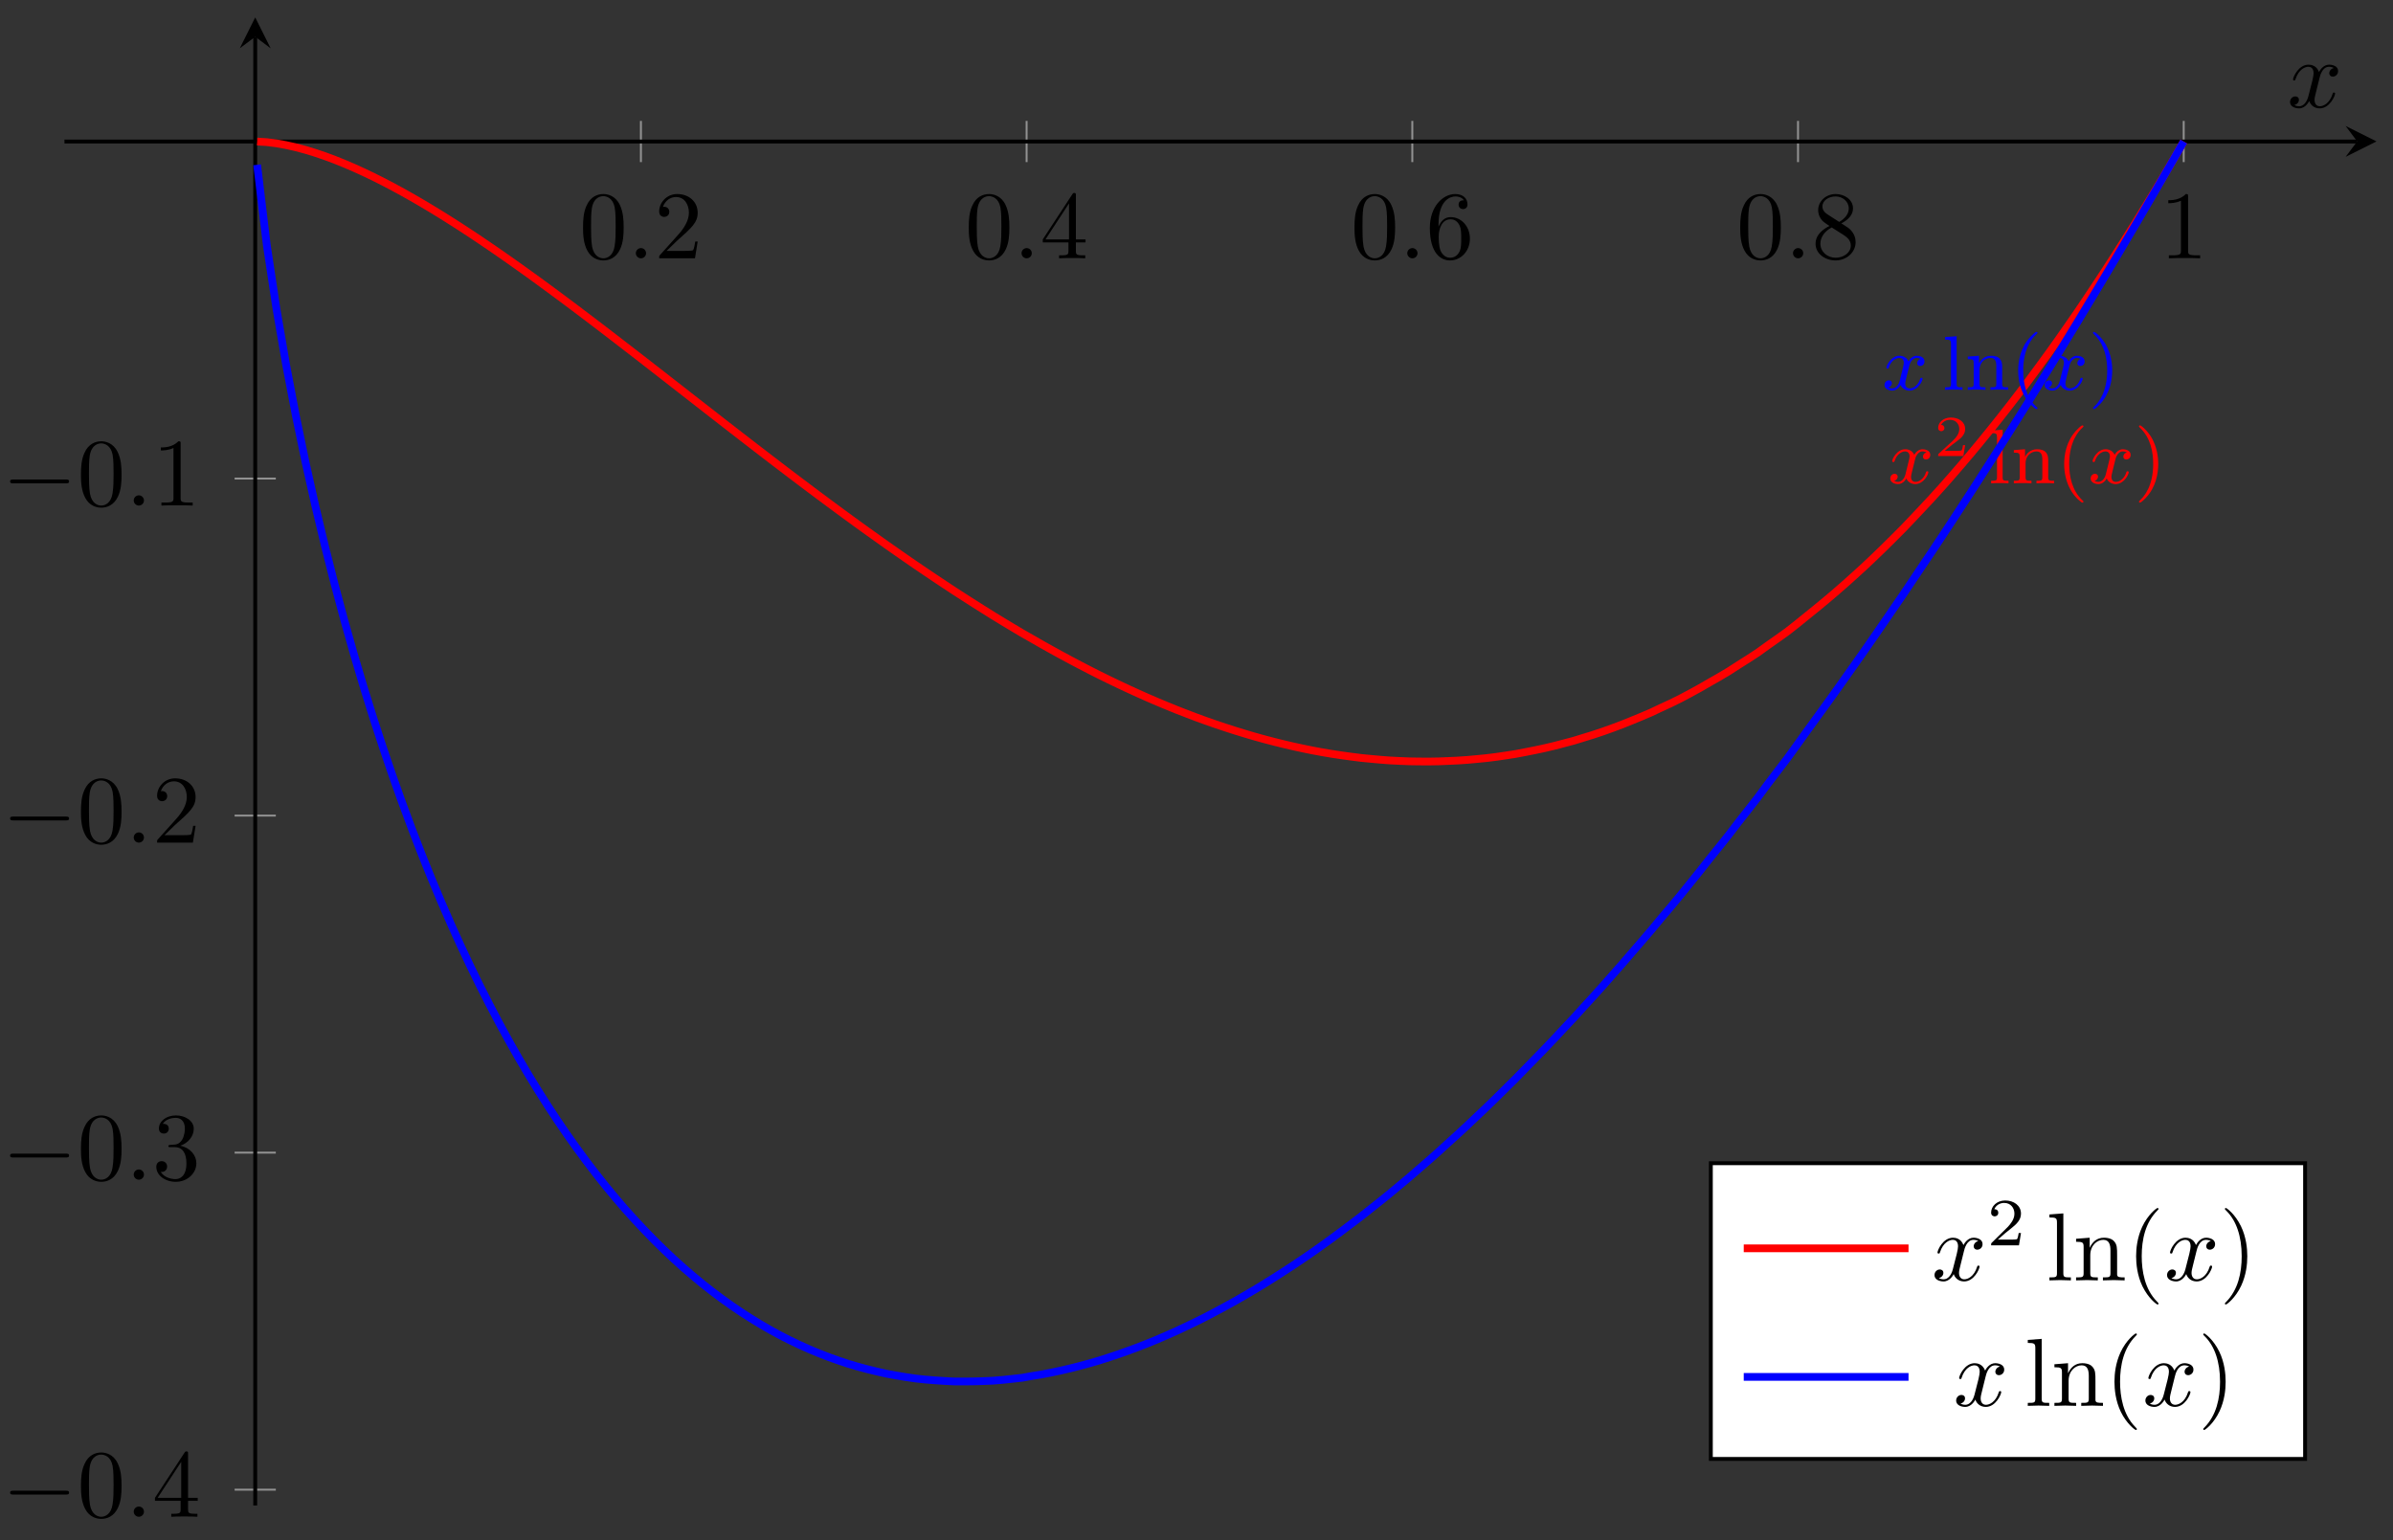
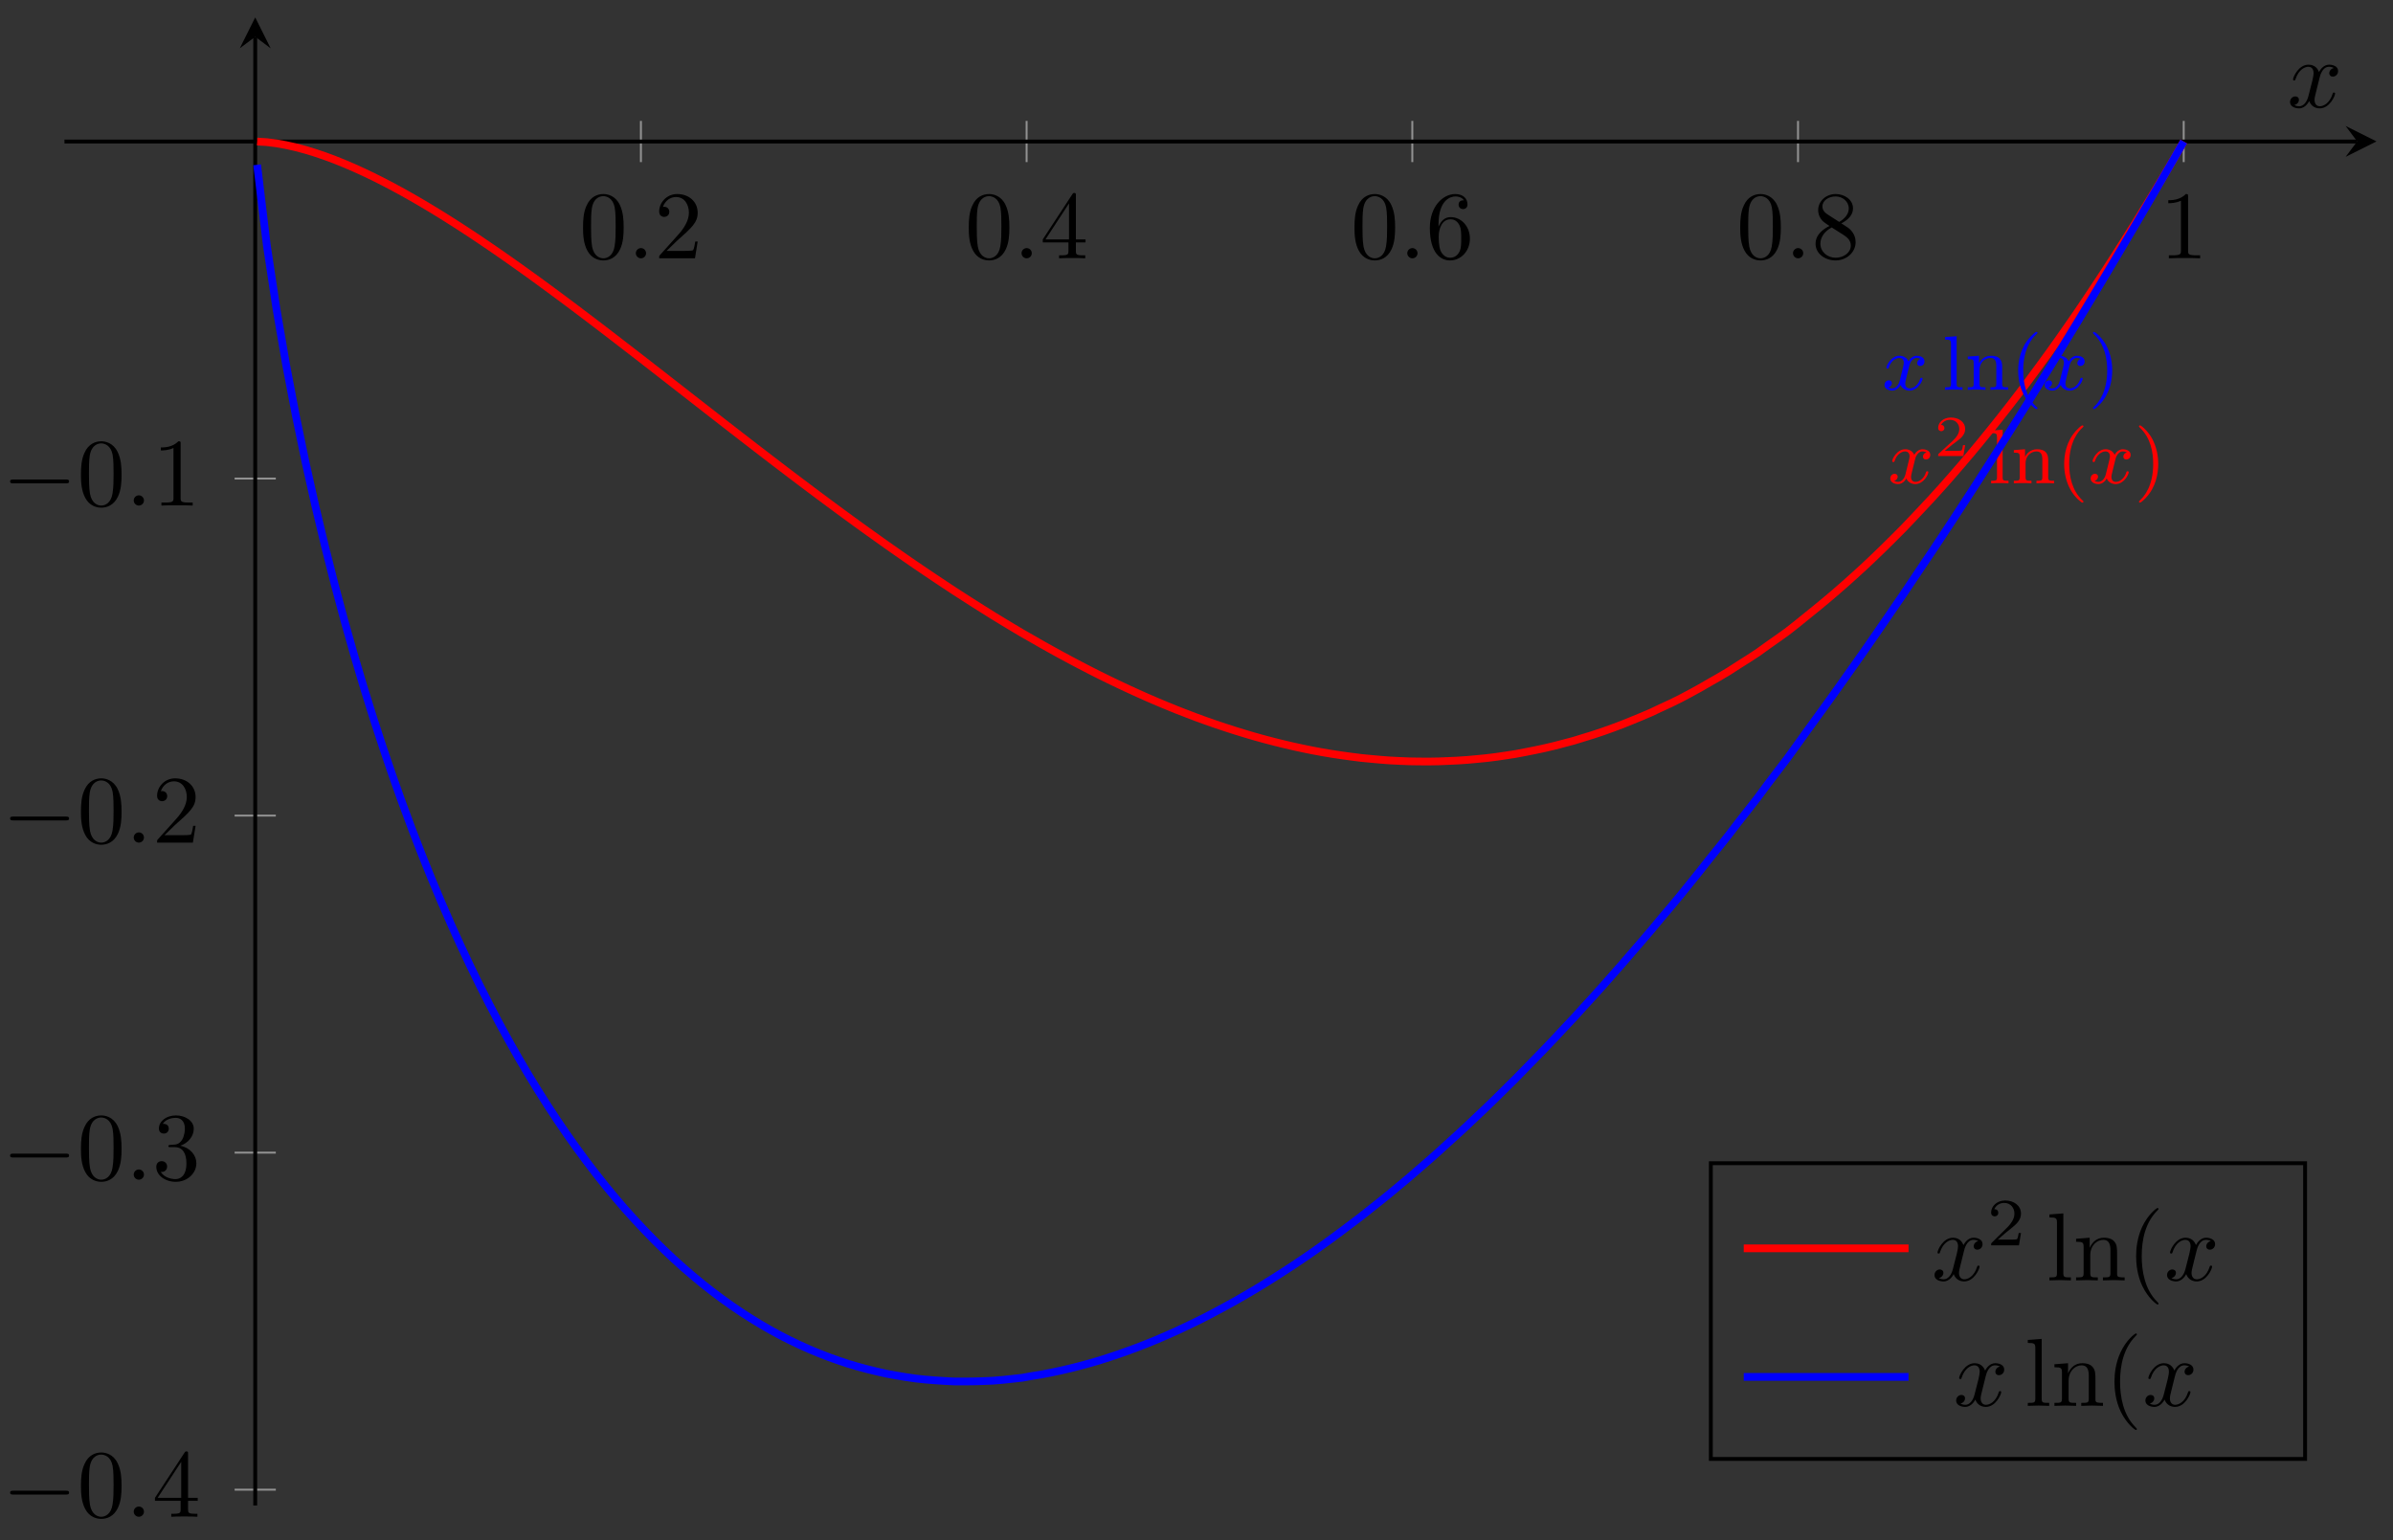
<svg xmlns="http://www.w3.org/2000/svg" xmlns:xlink="http://www.w3.org/1999/xlink" version="1.1" width="247" height="159" viewBox="0 0 247 159">
  <rect x="0" y="0" width="247" height="159" fill="#333333" stroke="none" />
  <defs>
    <path id="font_1_3" d="M.46 .32C.46 .4 .455 .48 .42 .554 .374 .65 .292 .666 .25 .666 .19 .666 .117 .64 .076 .547 .044 .478 .039 .4 .039 .32 .039 .245 .043 .155 .084 .079 .127-.002 .2-.022 .249-.022 .303-.022 .379-.001 .423 .094 .455 .163 .46 .241 .46 .32M.249-0C.21-0 .151 .025 .133 .121 .122 .181 .122 .273 .122 .332 .122 .396 .122 .462 .13 .516 .149 .635 .224 .644 .249 .644 .282 .644 .348 .626 .367 .527 .377 .471 .377 .395 .377 .332 .377 .257 .377 .189 .366 .125 .351 .03 .294-0 .249-0Z" />
    <path id="font_2_1" d="M.192 .053C.192 .082 .168 .106 .139 .106 .11 .106 .086 .082 .086 .053 .086 .024 .11 0 .139 0 .168 0 .192 .024 .192 .053Z" />
    <path id="font_1_5" d="M.127 .077 .233 .18C.389 .318 .449 .372 .449 .472 .449 .586 .359 .666 .237 .666 .124 .666 .05 .574 .05 .485 .05 .429 .1 .429 .103 .429 .12 .429 .155 .441 .155 .482 .155 .508 .137 .534 .102 .534 .094 .534 .092 .534 .089 .533 .112 .598 .166 .635 .224 .635 .315 .635 .358 .554 .358 .472 .358 .392 .308 .313 .253 .251L.061 .037C.05 .026 .05 .024 .05 0H.421L.449 .174H.424C.419 .144 .412 .1 .402 .085 .395 .077 .329 .077 .307 .077H.127Z" />
    <path id="font_1_7" d="M.294 .165V.078C.294 .042 .292 .031 .218 .031H.197V0C.238 .003 .29 .003 .332 .003 .374 .003 .427 .003 .468 0V.031H.447C.373 .031 .371 .042 .371 .078V.165H.471V.196H.371V.651C.371 .671 .371 .677 .355 .677 .346 .677 .343 .677 .335 .665L.028 .196V.165H.294M.3 .196H.056L.3 .569V.196Z" />
    <path id="font_1_8" d="M.132 .328V.352C.132 .605 .256 .641 .307 .641 .331 .641 .373 .635 .395 .601 .38 .601 .34 .601 .34 .556 .34 .525 .364 .51 .386 .51 .402 .51 .432 .519 .432 .558 .432 .618 .388 .666 .305 .666 .177 .666 .042 .537 .042 .316 .042 .049 .158-.022 .251-.022 .362-.022 .457 .072 .457 .204 .457 .331 .368 .427 .257 .427 .189 .427 .152 .376 .132 .328M.251 .006C.188 .006 .158 .066 .152 .081 .134 .128 .134 .208 .134 .226 .134 .304 .166 .404 .256 .404 .272 .404 .318 .404 .349 .342 .367 .305 .367 .254 .367 .205 .367 .157 .367 .107 .35 .071 .32 .011 .274 .006 .251 .006Z" />
-     <path id="font_1_9" d="M.163 .457C.117 .487 .113 .521 .113 .538 .113 .599 .178 .641 .249 .641 .322 .641 .386 .589 .386 .517 .386 .46 .347 .412 .287 .377L.163 .457M.309 .362C.381 .399 .43 .451 .43 .517 .43 .609 .341 .666 .25 .666 .15 .666 .069 .592 .069 .499 .069 .481 .071 .436 .113 .389 .124 .377 .161 .352 .186 .335 .128 .306 .042 .25 .042 .151 .042 .045 .144-.022 .249-.022 .362-.022 .457 .061 .457 .168 .457 .204 .446 .249 .408 .291 .389 .312 .373 .322 .309 .362M.209 .32 .332 .242C.36 .223 .407 .193 .407 .132 .407 .058 .332 .006 .25 .006 .164 .006 .092 .068 .092 .151 .092 .209 .124 .273 .209 .32Z" />
+     <path id="font_1_9" d="M.163 .457C.117 .487 .113 .521 .113 .538 .113 .599 .178 .641 .249 .641 .322 .641 .386 .589 .386 .517 .386 .46 .347 .412 .287 .377M.309 .362C.381 .399 .43 .451 .43 .517 .43 .609 .341 .666 .25 .666 .15 .666 .069 .592 .069 .499 .069 .481 .071 .436 .113 .389 .124 .377 .161 .352 .186 .335 .128 .306 .042 .25 .042 .151 .042 .045 .144-.022 .249-.022 .362-.022 .457 .061 .457 .168 .457 .204 .446 .249 .408 .291 .389 .312 .373 .322 .309 .362M.209 .32 .332 .242C.36 .223 .407 .193 .407 .132 .407 .058 .332 .006 .25 .006 .164 .006 .092 .068 .092 .151 .092 .209 .124 .273 .209 .32Z" />
    <path id="font_1_4" d="M.294 .64C.294 .664 .294 .666 .271 .666 .209 .602 .121 .602 .089 .602V.571C.109 .571 .168 .571 .22 .597V.079C.22 .043 .217 .031 .127 .031H.095V0C.13 .003 .217 .003 .257 .003 .297 .003 .384 .003 .419 0V.031H.387C.297 .031 .294 .042 .294 .079V.64Z" />
    <path id="font_3_1" d="M.659 .23C.676 .23 .694 .23 .694 .25 .694 .27 .676 .27 .659 .27H.118C.101 .27 .083 .27 .083 .25 .083 .23 .101 .23 .118 .23H.659Z" />
    <path id="font_1_6" d="M.29 .352C.372 .379 .43 .449 .43 .528 .43 .61 .342 .666 .246 .666 .145 .666 .069 .606 .069 .53 .069 .497 .091 .478 .12 .478 .151 .478 .171 .5 .171 .529 .171 .579 .124 .579 .109 .579 .14 .628 .206 .641 .242 .641 .283 .641 .338 .619 .338 .529 .338 .517 .336 .459 .31 .415 .28 .367 .246 .364 .221 .363 .213 .362 .189 .36 .182 .36 .174 .359 .167 .358 .167 .348 .167 .337 .174 .337 .191 .337H.235C.317 .337 .354 .269 .354 .17 .354 .034 .285 .006 .241 .006 .198 .006 .123 .022 .088 .081 .123 .076 .154 .098 .154 .136 .154 .172 .127 .192 .098 .192 .074 .192 .042 .178 .042 .134 .042 .043 .135-.022 .244-.022 .366-.022 .457 .068 .457 .17 .457 .253 .394 .331 .29 .352Z" />
    <clipPath id="clip_4">
      <path transform="matrix(1,0,0,-1,26.542,142.607)" d="M-19.887-12.8H218.742V140.797H-19.887Z" />
    </clipPath>
    <path id="font_5_1" d="M.501 .399C.457 .388 .455 .349 .455 .345 .455 .323 .472 .308 .494 .308 .516 .308 .55 .325 .55 .368 .55 .425 .487 .441 .45 .441 .403 .441 .365 .408 .342 .369 .32 .422 .268 .441 .227 .441 .118 .441 .057 .316 .057 .288 .057 .279 .064 .275 .072 .275 .084 .275 .086 .28 .089 .292 .112 .365 .172 .413 .224 .413 .263 .413 .282 .385 .282 .349 .282 .329 .27 .283 .262 .251 .255 .222 .233 .133 .228 .114 .214 .06 .178 .018 .133 .018 .129 .018 .103 .018 .082 .032 .128 .043 .128 .085 .128 .086 .128 .109 .11 .123 .088 .123 .061 .123 .032 .1 .032 .062 .032 .016 .081-.01 .132-.01 .185-.01 .222 .03 .24 .062 .262 .013 .308-.01 .356-.01 .465-.01 .525 .115 .525 .143 .525 .153 .517 .156 .51 .156 .498 .156 .496 .149 .493 .139 .473 .072 .416 .018 .358 .018 .325 .018 .301 .04 .301 .082 .301 .102 .307 .125 .321 .181 .328 .211 .35 .299 .355 .318 .369 .37 .404 .413 .449 .413 .454 .413 .48 .413 .501 .399Z" />
    <path id="font_6_1" d="M.538 .187H.501C.499 .173 .489 .107 .474 .096 .467 .09 .386 .09 .372 .09H.185L.313 .194C.347 .221 .436 .285 .467 .315 .497 .345 .538 .396 .538 .467 .538 .592 .425 .665 .291 .665 .162 .665 .072 .58 .072 .486 .072 .435 .115 .429 .126 .429 .151 .429 .18 .447 .18 .483 .18 .505 .167 .537 .123 .537 .146 .588 .207 .626 .276 .626 .381 .626 .437 .548 .437 .467 .437 .396 .39 .323 .32 .259L.083 .042C.073 .032 .072 .031 .072 0H.507L.538 .187Z" />
    <path id="font_7_3" d="M.191 .694 .042 .683V.65C.11 .65 .118 .643 .118 .594V.078C.118 .033 .106 .033 .042 .033V0C.081 .003 .137 .003 .154 .003 .174 .003 .228 .003 .267 0V.033C.203 .033 .191 .033 .191 .078V.694Z" />
    <path id="font_7_4" d="M.486 .303C.486 .387 .448 .441 .343 .441 .244 .441 .199 .369 .187 .345H.186V.441L.041 .43V.397C.109 .397 .117 .39 .117 .341V.078C.117 .033 .105 .033 .041 .033V0C.084 .003 .128 .003 .155 .003 .184 .003 .226 .003 .269 0V.033C.205 .033 .193 .033 .193 .078V.259C.193 .364 .273 .413 .334 .413 .395 .413 .41 .37 .41 .307V.078C.41 .033 .398 .033 .334 .033V0C.377 .003 .421 .003 .448 .003 .477 .003 .519 .003 .562 0V.033C.498 .033 .486 .033 .486 .078V.303Z" />
    <path id="font_7_1" d="M.333-.25C.341-.25 .353-.25 .353-.238 .353-.234 .352-.233 .339-.22 .202-.091 .168 .095 .168 .25 .168 .538 .287 .673 .338 .719 .352 .732 .353 .733 .353 .738 .353 .743 .349 .75 .339 .75 .323 .75 .273 .699 .265 .69 .131 .55 .103 .37 .103 .25 .103 .026 .197-.154 .333-.25Z" />
    <path id="font_7_2" d="M.309 .25C.309 .345 .293 .459 .231 .577 .182 .669 .091 .75 .073 .75 .063 .75 .06 .743 .06 .738 .06 .734 .06 .732 .072 .72 .212 .587 .244 .404 .244 .25 .244-.037 .125-.173 .074-.219 .061-.232 .06-.233 .06-.238 .06-.243 .063-.25 .073-.25 .089-.25 .139-.199 .147-.19 .281-.05 .309 .13 .309 .25Z" />
    <path id="font_2_2" d="M.334 .302C.34 .328 .363 .42 .433 .42 .438 .42 .462 .42 .483 .407 .455 .402 .435 .377 .435 .353 .435 .337 .446 .318 .473 .318 .495 .318 .527 .336 .527 .376 .527 .428 .468 .442 .434 .442 .376 .442 .341 .389 .329 .366 .304 .432 .25 .442 .221 .442 .117 .442 .06 .313 .06 .288 .06 .278 .07 .278 .072 .278 .08 .278 .083 .28 .085 .289 .119 .395 .185 .42 .219 .42 .238 .42 .273 .411 .273 .353 .273 .322 .256 .255 .219 .115 .203 .053 .168 .011 .124 .011 .118 .011 .095 .011 .074 .024 .099 .029 .121 .05 .121 .078 .121 .105 .099 .113 .084 .113 .054 .113 .029 .087 .029 .055 .029 .009 .079-.011 .123-.011 .189-.011 .225 .059 .228 .065 .24 .028 .276-.011 .336-.011 .439-.011 .496 .118 .496 .143 .496 .153 .487 .153 .484 .153 .475 .153 .473 .149 .471 .142 .438 .035 .37 .011 .338 .011 .299 .011 .283 .043 .283 .077 .283 .099 .289 .121 .3 .165L.334 .302Z" />
    <path id="font_8_1" d="M.505 .182H.471C.468 .16 .458 .101 .445 .091 .437 .085 .36 .085 .346 .085H.162C.267 .178 .302 .206 .362 .253 .436 .312 .505 .374 .505 .469 .505 .59 .399 .664 .271 .664 .147 .664 .063 .577 .063 .485 .063 .434 .106 .429 .116 .429 .14 .429 .169 .446 .169 .482 .169 .5 .162 .535 .11 .535 .141 .606 .209 .628 .256 .628 .356 .628 .408 .55 .408 .469 .408 .382 .346 .313 .314 .277L.073 .039C.063 .03 .063 .028 .063 0H.475L.505 .182Z" />
    <path id="font_1_10" d="M.177 .694 .033 .683V.652C.103 .652 .111 .645 .111 .596V.076C.111 .031 .1 .031 .033 .031V0C.066 .001 .119 .003 .144 .003 .169 .003 .218 .001 .255 0V.031C.188 .031 .177 .031 .177 .076V.694Z" />
    <path id="font_1_11" d="M.11 .344V.076C.11 .031 .099 .031 .032 .031V0C.067 .001 .118 .003 .145 .003 .171 .003 .223 .001 .257 0V.031C.19 .031 .179 .031 .179 .076V.26C.179 .364 .25 .42 .314 .42 .377 .42 .388 .366 .388 .309V.076C.388 .031 .377 .031 .31 .031V0C.345 .001 .396 .003 .423 .003 .449 .003 .501 .001 .535 0V.031C.483 .031 .458 .031 .457 .061V.252C.457 .338 .457 .369 .426 .405 .412 .422 .379 .442 .321 .442 .248 .442 .201 .399 .173 .337V.442L.032 .431V.4C.102 .4 .11 .393 .11 .344Z" />
    <path id="font_1_1" d="M.331-.24C.331-.237 .331-.235 .314-.218 .189-.092 .157 .097 .157 .25 .157 .424 .195 .598 .318 .723 .331 .735 .331 .737 .331 .74 .331 .747 .327 .75 .321 .75 .311 .75 .221 .682 .162 .555 .111 .445 .099 .334 .099 .25 .099 .172 .11 .051 .165-.062 .225-.185 .311-.25 .321-.25 .327-.25 .331-.247 .331-.24Z" />
-     <path id="font_1_2" d="M.289 .25C.289 .328 .278 .449 .223 .562 .163 .685 .077 .75 .067 .75 .061 .75 .057 .746 .057 .74 .057 .737 .057 .735 .076 .717 .174 .618 .231 .459 .231 .25 .231 .079 .194-.097 .07-.223 .057-.235 .057-.237 .057-.24 .057-.246 .061-.25 .067-.25 .077-.25 .167-.182 .226-.055 .277 .055 .289 .166 .289 .25Z" />
  </defs>
  <path transform="matrix(1,0,0,-1,26.542,142.607)" stroke-width=".199" stroke-linecap="butt" stroke-miterlimit="10" stroke-linejoin="miter" fill="none" stroke="#929292" d="M39.612 125.873V130.125M79.423 125.873V130.125M119.234 125.873V130.125M159.045 125.873V130.125M198.856 125.873V130.125" />
  <path transform="matrix(1,0,0,-1,26.542,142.607)" stroke-width=".199" stroke-linecap="butt" stroke-miterlimit="10" stroke-linejoin="miter" fill="none" stroke="#929292" d="M-2.325-11.166H1.927M-2.325 23.625H1.927M-2.325 58.416H1.927M-2.325 93.207H1.927" />
  <path transform="matrix(1,0,0,-1,26.542,142.607)" stroke-width=".399" stroke-linecap="butt" stroke-miterlimit="10" stroke-linejoin="miter" fill="none" stroke="#000000" d="M-19.887 127.999H216.75" />
  <path transform="matrix(1,0,0,-1,243.305,14.597)" d="M1.993 0-1.196 1.594 0 0-1.196-1.594" />
  <path transform="matrix(1,0,0,-1,26.542,142.607)" stroke-width=".399" stroke-linecap="butt" stroke-miterlimit="10" stroke-linejoin="miter" fill="none" stroke="#000000" d="M-.199-12.8V138.804" />
  <path transform="matrix(0,-1,-1,-0,26.343,3.791)" d="M1.993 0-1.196 1.594 0 0-1.196-1.594" />
  <use data-text="0" xlink:href="#font_1_3" transform="matrix(9.963,0,0,-9.963,59.791,26.665)" />
  <use data-text="." xlink:href="#font_2_1" transform="matrix(9.963,0,0,-9.963,64.773,26.665)" />
  <use data-text="2" xlink:href="#font_1_5" transform="matrix(9.963,0,0,-9.963,67.54,26.665)" />
  <use data-text="0" xlink:href="#font_1_3" transform="matrix(9.963,0,0,-9.963,99.604,26.665)" />
  <use data-text="." xlink:href="#font_2_1" transform="matrix(9.963,0,0,-9.963,104.586,26.665)" />
  <use data-text="4" xlink:href="#font_1_7" transform="matrix(9.963,0,0,-9.963,107.354,26.665)" />
  <use data-text="0" xlink:href="#font_1_3" transform="matrix(9.963,0,0,-9.963,139.418,26.665)" />
  <use data-text="." xlink:href="#font_2_1" transform="matrix(9.963,0,0,-9.963,144.4,26.665)" />
  <use data-text="6" xlink:href="#font_1_8" transform="matrix(9.963,0,0,-9.963,147.167,26.665)" />
  <use data-text="0" xlink:href="#font_1_3" transform="matrix(9.963,0,0,-9.963,179.231,26.665)" />
  <use data-text="." xlink:href="#font_2_1" transform="matrix(9.963,0,0,-9.963,184.213,26.665)" />
  <use data-text="8" xlink:href="#font_1_9" transform="matrix(9.963,0,0,-9.963,186.98,26.665)" />
  <use data-text="1" xlink:href="#font_1_4" transform="matrix(9.963,0,0,-9.963,222.919,26.665)" />
  <use data-text="−" xlink:href="#font_3_1" transform="matrix(9.963,0,0,-9.963,.216,156.57)" />
  <use data-text="0" xlink:href="#font_1_3" transform="matrix(9.963,0,0,-9.963,7.966,156.57)" />
  <use data-text="." xlink:href="#font_2_1" transform="matrix(9.963,0,0,-9.963,12.947,156.57)" />
  <use data-text="4" xlink:href="#font_1_7" transform="matrix(9.963,0,0,-9.963,15.715,156.57)" />
  <use data-text="−" xlink:href="#font_3_1" transform="matrix(9.963,0,0,-9.963,.216,121.776)" />
  <use data-text="0" xlink:href="#font_1_3" transform="matrix(9.963,0,0,-9.963,7.966,121.776)" />
  <use data-text="." xlink:href="#font_2_1" transform="matrix(9.963,0,0,-9.963,12.947,121.776)" />
  <use data-text="3" xlink:href="#font_1_6" transform="matrix(9.963,0,0,-9.963,15.715,121.776)" />
  <use data-text="−" xlink:href="#font_3_1" transform="matrix(9.963,0,0,-9.963,.216,86.981)" />
  <use data-text="0" xlink:href="#font_1_3" transform="matrix(9.963,0,0,-9.963,7.966,86.981)" />
  <use data-text="." xlink:href="#font_2_1" transform="matrix(9.963,0,0,-9.963,12.947,86.981)" />
  <use data-text="2" xlink:href="#font_1_5" transform="matrix(9.963,0,0,-9.963,15.715,86.981)" />
  <use data-text="−" xlink:href="#font_3_1" transform="matrix(9.963,0,0,-9.963,.216,52.187)" />
  <use data-text="0" xlink:href="#font_1_3" transform="matrix(9.963,0,0,-9.963,7.966,52.187)" />
  <use data-text="." xlink:href="#font_2_1" transform="matrix(9.963,0,0,-9.963,12.947,52.187)" />
  <use data-text="1" xlink:href="#font_1_4" transform="matrix(9.963,0,0,-9.963,15.715,52.187)" />
  <g clip-path="url(#clip_4)">
    <path transform="matrix(1,0,0,-1,26.542,142.607)" stroke-width=".797" stroke-linecap="butt" stroke-miterlimit="10" stroke-linejoin="miter" fill="none" stroke="#ff0000" d="M0 127.996 .999 127.934 1.999 127.808 2.998 127.628 3.997 127.402 4.996 127.135 5.996 126.829 6.995 126.49 7.994 126.118 8.993 125.717 9.993 125.288 10.992 124.833 11.991 124.354 12.991 123.853 13.99 123.33 14.989 122.787 15.988 122.225 16.988 121.646 17.987 121.049 18.986 120.438 19.985 119.811 20.985 119.171 21.984 118.518 22.983 117.852 23.983 117.175 24.982 116.488 25.981 115.79 26.98 115.083 27.98 114.368 28.979 113.644 29.978 112.913 30.977 112.176 31.977 111.432 32.976 110.683 33.975 109.928 34.975 109.169 35.974 108.405 36.973 107.638 37.972 106.867 38.972 106.096 39.971 105.322 40.97 104.545 41.97 103.767 42.969 102.988 43.968 102.209 44.967 101.43 45.967 100.651 46.966 99.873 47.965 99.095 48.964 98.32 49.964 97.545 50.963 96.773 51.962 96.003 52.962 95.236 53.961 94.473 54.96 93.712 55.959 92.957 56.959 92.203 57.958 91.456 58.957 90.713 59.956 89.975 60.956 89.241 61.955 88.514 62.954 87.793 63.954 87.079 64.953 86.367 65.952 85.668 66.951 84.972 67.951 84.282 68.95 83.604 69.949 82.933 70.948 82.268 71.948 81.607 72.947 80.963 73.946 80.325 74.946 79.693 75.945 79.067 76.944 78.457 77.943 77.857 78.943 77.26 79.942 76.691 80.941 76.118 81.941 75.558 82.94 75.008 83.939 74.47 84.938 73.942 85.938 73.425 86.937 72.919 87.936 72.429 88.935 71.949 89.935 71.48 90.934 71.024 91.933 70.579 92.933 70.148 93.932 69.733 94.931 69.326 95.93 68.939 96.93 68.557 97.929 68.193 98.928 67.845 99.927 67.51 100.927 67.187 101.926 66.881 102.925 66.585 103.924 66.308 104.924 66.046 105.923 65.798 106.922 65.563 107.922 65.346 108.921 65.142 109.92 64.958 110.92 64.789 111.919 64.638 112.918 64.501 113.917 64.373 114.917 64.276 115.916 64.185 116.915 64.109 117.914 64.059 118.914 64.018 119.913 64.003 120.912 63.997 121.911 64.013 122.911 64.053 123.91 64.098 124.909 64.165 125.909 64.256 126.908 64.354 127.907 64.478 128.906 64.624 129.906 64.78 130.905 64.97 131.904 65.168 132.904 65.381 133.903 65.618 134.902 65.879 135.901 66.144 136.901 66.452 137.9 66.759 138.899 67.093 139.898 67.45 140.898 67.826 141.897 68.228 142.896 68.639 143.895 69.067 144.895 69.539 145.894 70 146.893 70.492 147.893 71.023 148.892 71.569 149.891 72.147 150.891 72.716 151.89 73.309 152.889 73.954 153.888 74.585 154.888 75.237 155.887 75.958 156.886 76.661 157.885 77.373 158.885 78.155 159.884 78.965 160.883 79.773 161.882 80.596 162.882 81.443 163.881 82.315 164.88 83.21 165.88 84.121 166.879 85.065 167.878 86.031 168.877 87.021 169.877 88.021 170.876 89.069 171.875 90.128 172.875 91.202 173.874 92.303 174.873 93.437 175.872 94.59 176.872 95.768 177.871 96.974 178.87 98.204 179.869 99.451 180.869 100.728 181.868 102.027 182.867 103.351 183.866 104.705 184.866 106.076 185.865 107.474 186.864 108.903 187.864 110.347 188.863 111.832 189.862 113.335 190.862 114.86 191.861 116.41 192.86 117.991 193.859 119.583 194.859 121.217 195.858 122.868 196.857 124.555 197.856 126.252 198.856 127.992" />
    <use data-text="x" xlink:href="#font_5_1" transform="matrix(7.971,0,0,-7.971,194.855,49.889)" fill="#ff0000" />
    <use data-text="2" xlink:href="#font_6_1" transform="matrix(5.978,0,0,-5.978,199.622,47.076)" fill="#ff0000" />
    <use data-text="l" xlink:href="#font_7_3" transform="matrix(7.971,0,0,-7.971,205.185,49.889)" fill="#ff0000" />
    <use data-text="n" xlink:href="#font_7_4" transform="matrix(7.971,0,0,-7.971,207.537,49.889)" fill="#ff0000" />
    <use data-text="(" xlink:href="#font_7_1" transform="matrix(7.971,0,0,-7.971,212.239,49.889)" fill="#ff0000" />
    <use data-text="x" xlink:href="#font_5_1" transform="matrix(7.971,0,0,-7.971,215.536,49.889)" fill="#ff0000" />
    <use data-text=")" xlink:href="#font_7_2" transform="matrix(7.971,0,0,-7.971,220.303,49.889)" fill="#ff0000" />
    <path transform="matrix(1,0,0,-1,26.542,142.607)" stroke-width=".797" stroke-linecap="butt" stroke-miterlimit="10" stroke-linejoin="miter" fill="none" stroke="#0000ff" d="M0 125.595 .999 117.29 1.999 110.69 2.998 104.914 3.997 99.693 4.996 94.892 5.996 90.428 6.995 86.248 7.994 82.312 8.993 78.589 9.993 75.057 10.992 71.695 11.991 68.489 12.991 65.428 13.99 62.497 14.989 59.691 15.988 57.002 16.988 54.418 17.987 51.937 18.986 49.552 19.985 47.257 20.985 45.048 21.984 42.922 22.983 40.875 23.983 38.904 24.982 37.004 25.981 35.173 26.98 33.409 27.98 31.709 28.979 30.071 29.978 28.494 30.977 26.974 31.977 25.511 32.976 24.1 33.975 22.743 34.975 21.436 35.974 20.177 36.973 18.97 37.972 17.803 38.972 16.696 39.971 15.63 40.97 14.601 41.97 13.616 42.969 12.672 43.968 11.769 44.967 10.908 45.967 10.082 46.966 9.296 47.965 8.547 48.964 7.834 49.964 7.152 50.963 6.511 51.962 5.901 52.962 5.322 53.961 4.78 54.96 4.269 55.959 3.792 56.959 3.34 57.958 2.923 58.957 2.535 59.956 2.177 60.956 1.844 61.955 1.546 62.954 1.275 63.954 1.032 64.953 .805 65.952 .622 66.951 .456 67.951 .31 68.95 .202 69.949 .12 70.948 .054 71.948 .003 72.947 0 73.946 .011 74.946 .04 75.945 .083 76.944 .165 77.943 .272 78.943 .382 79.942 .561 80.941 .723 81.941 .914 82.94 1.127 83.939 1.359 84.938 1.611 85.938 1.884 86.937 2.174 87.936 2.494 88.935 2.828 89.935 3.181 90.934 3.553 91.933 3.942 92.933 4.353 93.932 4.787 94.931 5.229 95.93 5.704 96.93 6.18 97.929 6.683 98.928 7.206 99.927 7.745 100.927 8.298 101.926 8.872 102.925 9.456 103.924 10.064 104.924 10.689 105.923 11.328 106.922 11.98 107.922 12.653 108.921 13.336 109.92 14.045 110.92 14.767 111.919 15.509 112.918 16.26 113.917 17.016 114.917 17.81 115.916 18.603 116.915 19.408 117.914 20.242 118.914 21.077 119.913 21.942 120.912 22.808 121.911 23.694 122.911 24.605 123.91 25.51 124.909 26.436 125.909 27.384 126.908 28.329 127.907 29.298 128.906 30.288 129.906 31.276 130.905 32.302 131.904 33.325 132.904 34.354 133.903 35.404 134.902 36.474 135.901 37.533 136.901 38.64 137.9 39.729 138.899 40.84 139.898 41.97 140.898 43.11 141.897 44.269 142.896 45.426 143.895 46.59 144.895 47.798 145.894 48.974 146.893 50.177 147.893 51.416 148.892 52.658 149.891 53.927 150.891 55.166 151.89 56.42 152.889 57.726 153.888 58.997 154.888 60.279 155.887 61.632 156.886 62.945 157.885 64.253 158.885 65.632 159.884 67.028 160.883 68.404 161.882 69.783 162.882 71.174 163.881 72.578 164.88 73.992 165.88 75.409 166.879 76.848 167.878 78.296 168.877 79.756 169.877 81.21 170.876 82.702 171.875 84.191 172.875 85.679 173.874 87.181 174.873 88.703 175.872 90.229 176.872 91.767 177.871 93.318 178.87 94.879 179.869 96.441 180.869 98.019 181.868 99.604 182.867 101.198 183.866 102.808 184.866 104.418 185.865 106.041 186.864 107.678 187.864 109.315 188.863 110.977 189.862 112.641 190.862 114.31 191.861 115.988 192.86 117.68 193.859 119.367 194.859 121.078 195.858 122.79 196.857 124.52 197.856 126.244 198.856 127.992" />
    <use data-text="x" xlink:href="#font_5_1" transform="matrix(7.971,0,0,-7.971,194.258,40.239)" fill="#0000ff" />
    <use data-text="l" xlink:href="#font_7_3" transform="matrix(7.971,0,0,-7.971,200.436,40.239)" fill="#0000ff" />
    <use data-text="n" xlink:href="#font_7_4" transform="matrix(7.971,0,0,-7.971,202.787,40.239)" fill="#0000ff" />
    <use data-text="(" xlink:href="#font_7_1" transform="matrix(7.971,0,0,-7.971,207.49,40.239)" fill="#0000ff" />
    <use data-text="x" xlink:href="#font_5_1" transform="matrix(7.971,0,0,-7.971,210.788,40.239)" fill="#0000ff" />
    <use data-text=")" xlink:href="#font_7_2" transform="matrix(7.971,0,0,-7.971,215.555,40.239)" fill="#0000ff" />
  </g>
  <use data-text="x" xlink:href="#font_2_2" transform="matrix(9.963,0,0,-9.963,236.083,11.078)" />
-   <path transform="matrix(1,0,0,-1,26.542,142.607)" d="M150.047-7.993H211.384V22.532H150.047Z" fill="#ffffff" />
  <path transform="matrix(1,0,0,-1,26.542,142.607)" stroke-width=".399" stroke-linecap="butt" stroke-miterlimit="10" stroke-linejoin="miter" fill="none" stroke="#000000" d="M150.047-7.993H211.384V22.532H150.047Z" />
  <path transform="matrix(1,0,0,-1,179.986,128.861)" stroke-width=".797" stroke-linecap="butt" stroke-miterlimit="10" stroke-linejoin="miter" fill="none" stroke="#ff0000" d="M0 0H8.504 17.008" />
  <use data-text="x" xlink:href="#font_2_2" transform="matrix(9.963,0,0,-9.963,199.385,132.169)" />
  <use data-text="2" xlink:href="#font_8_1" transform="matrix(6.974,0,0,-6.974,205.079,128.553)" />
  <use data-text="l" xlink:href="#font_1_10" transform="matrix(9.963,0,0,-9.963,211.21,132.169)" />
  <use data-text="n" xlink:href="#font_1_11" transform="matrix(9.963,0,0,-9.963,213.97,132.169)" />
  <use data-text="(" xlink:href="#font_1_1" transform="matrix(9.963,0,0,-9.963,219.499,132.169)" />
  <use data-text="x" xlink:href="#font_2_2" transform="matrix(9.963,0,0,-9.963,223.387,132.169)" />
  <use data-text=")" xlink:href="#font_1_2" transform="matrix(9.963,0,0,-9.963,229.081,132.169)" />
  <path transform="matrix(1,0,0,-1,179.986,142.132)" stroke-width=".797" stroke-linecap="butt" stroke-miterlimit="10" stroke-linejoin="miter" fill="none" stroke="#0000ff" d="M0 0H8.504 17.008" />
  <use data-text="x" xlink:href="#font_2_2" transform="matrix(9.963,0,0,-9.963,201.62,145.122)" />
  <use data-text="l" xlink:href="#font_1_10" transform="matrix(9.963,0,0,-9.963,208.975,145.122)" />
  <use data-text="n" xlink:href="#font_1_11" transform="matrix(9.963,0,0,-9.963,211.734,145.122)" />
  <use data-text="(" xlink:href="#font_1_1" transform="matrix(9.963,0,0,-9.963,217.264,145.122)" />
  <use data-text="x" xlink:href="#font_2_2" transform="matrix(9.963,0,0,-9.963,221.152,145.122)" />
  <use data-text=")" xlink:href="#font_1_2" transform="matrix(9.963,0,0,-9.963,226.847,145.122)" />
</svg>